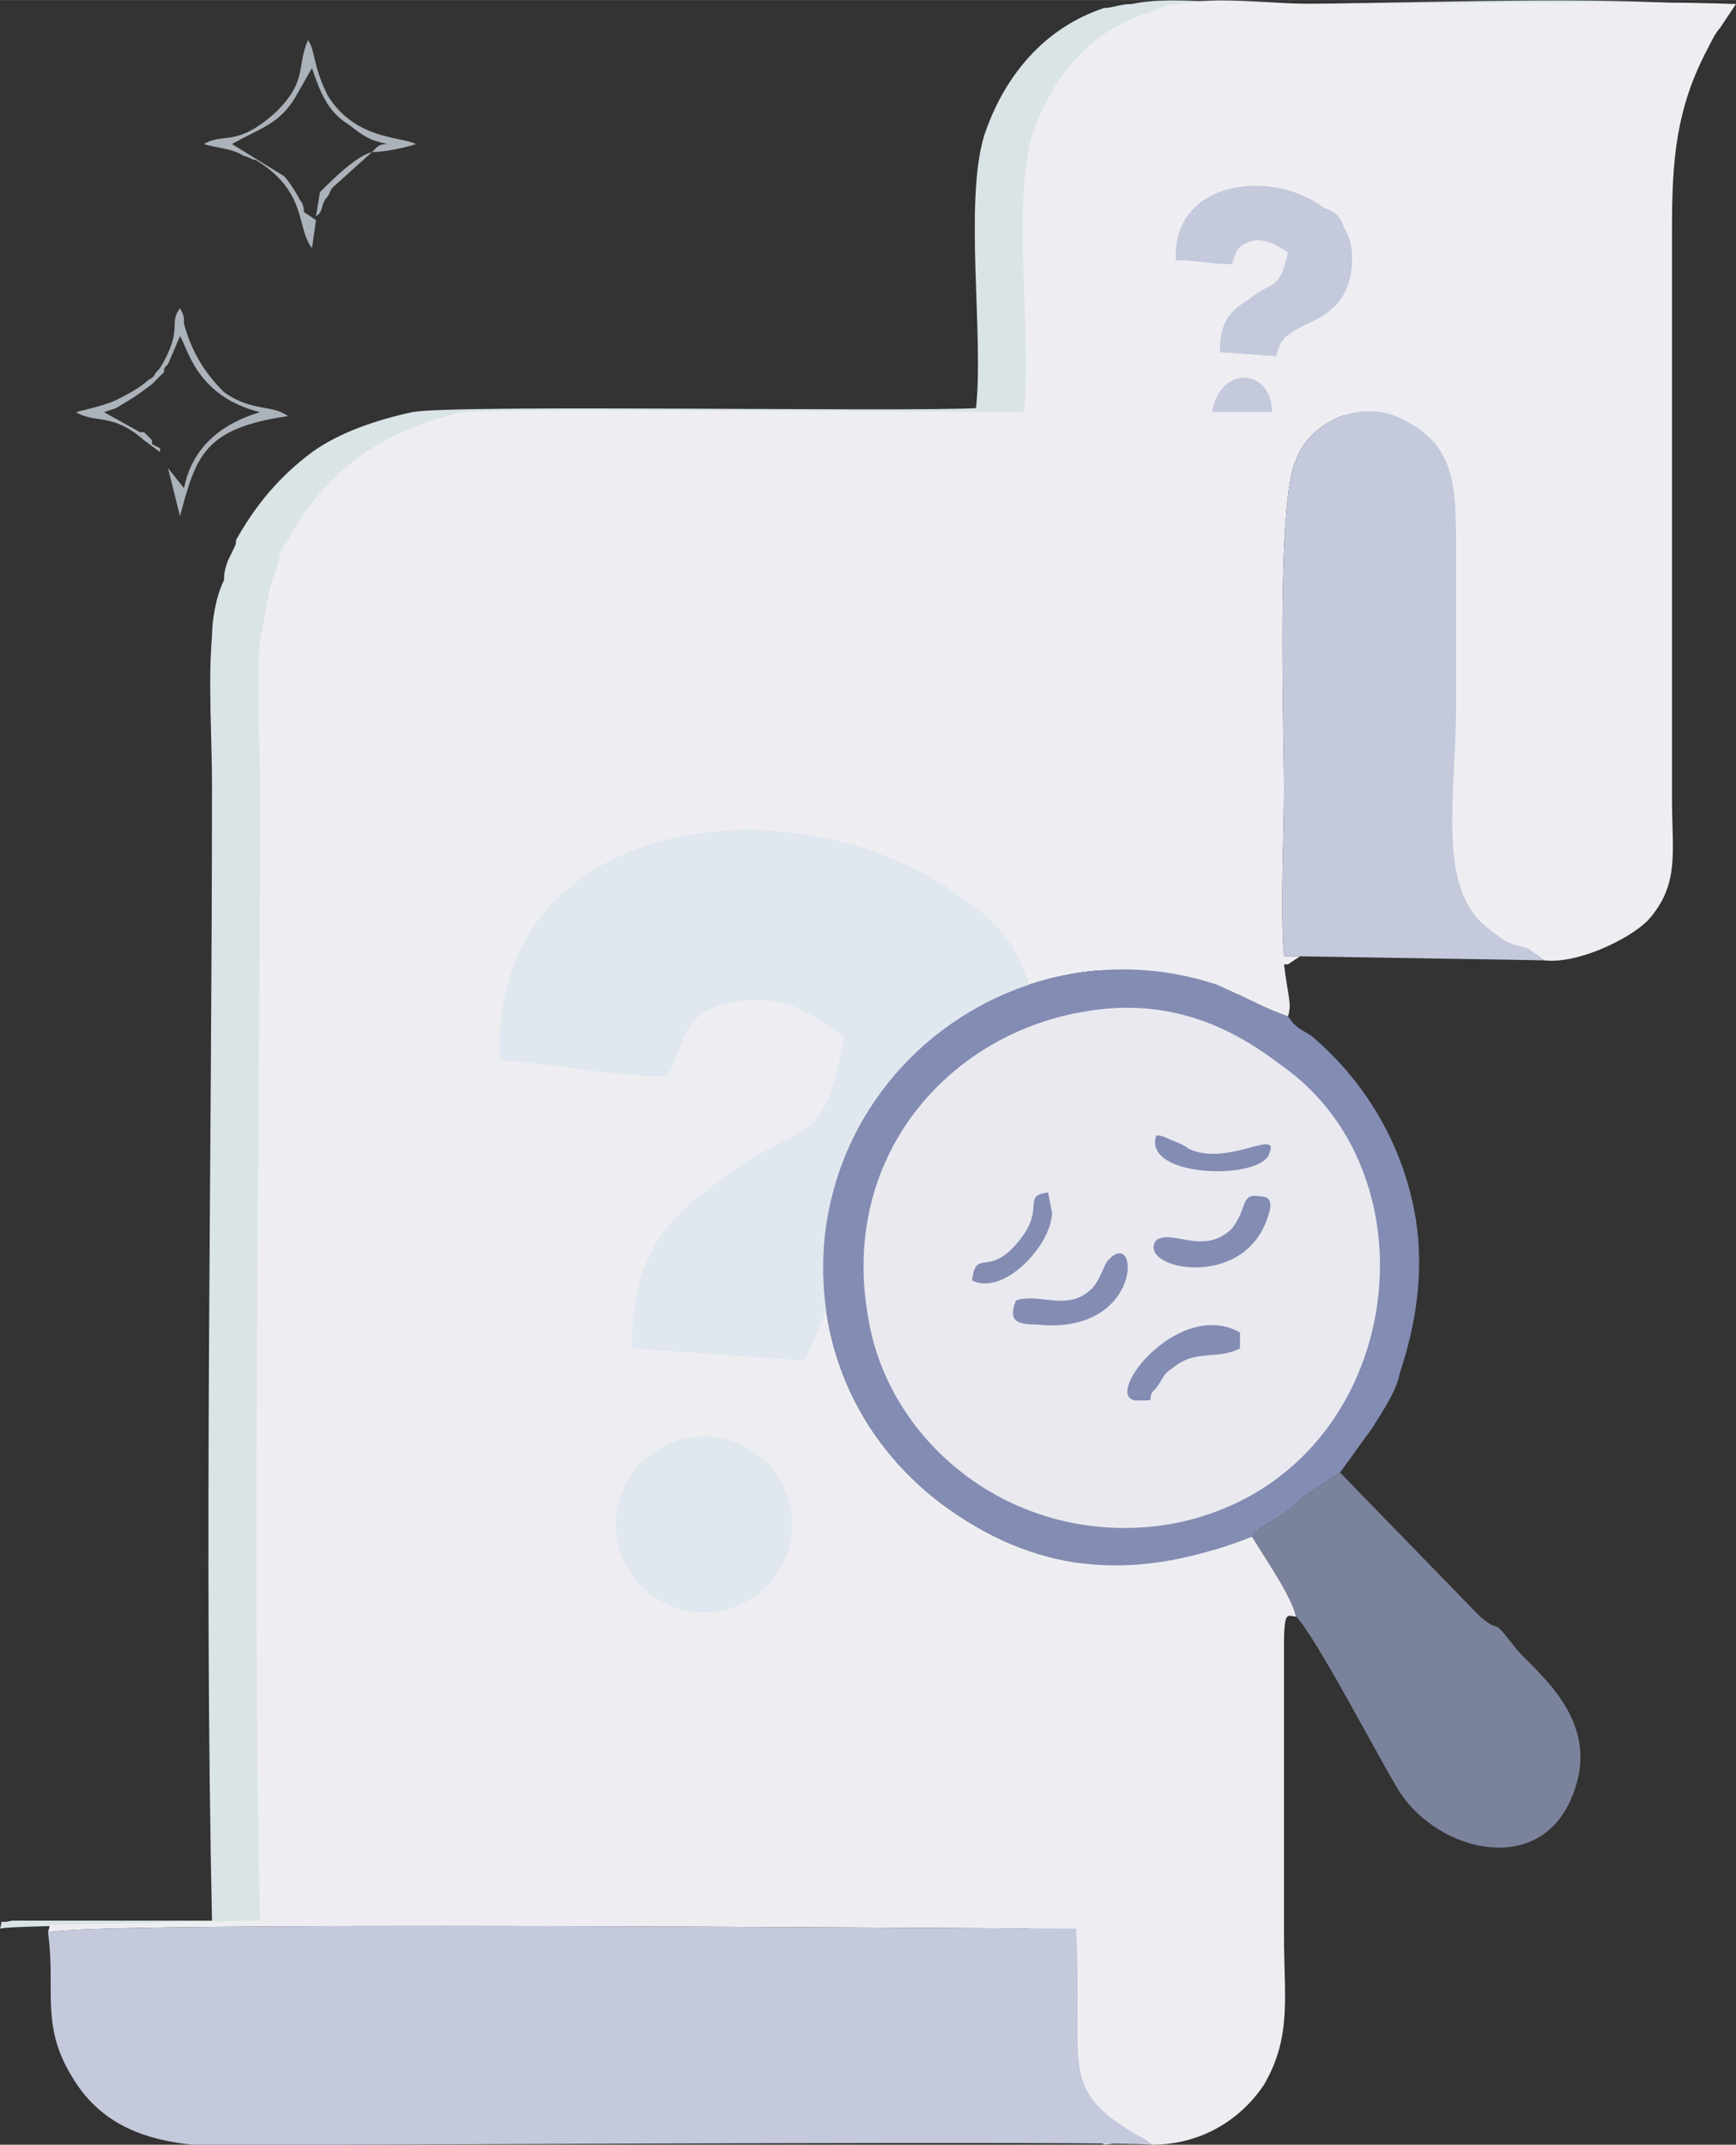
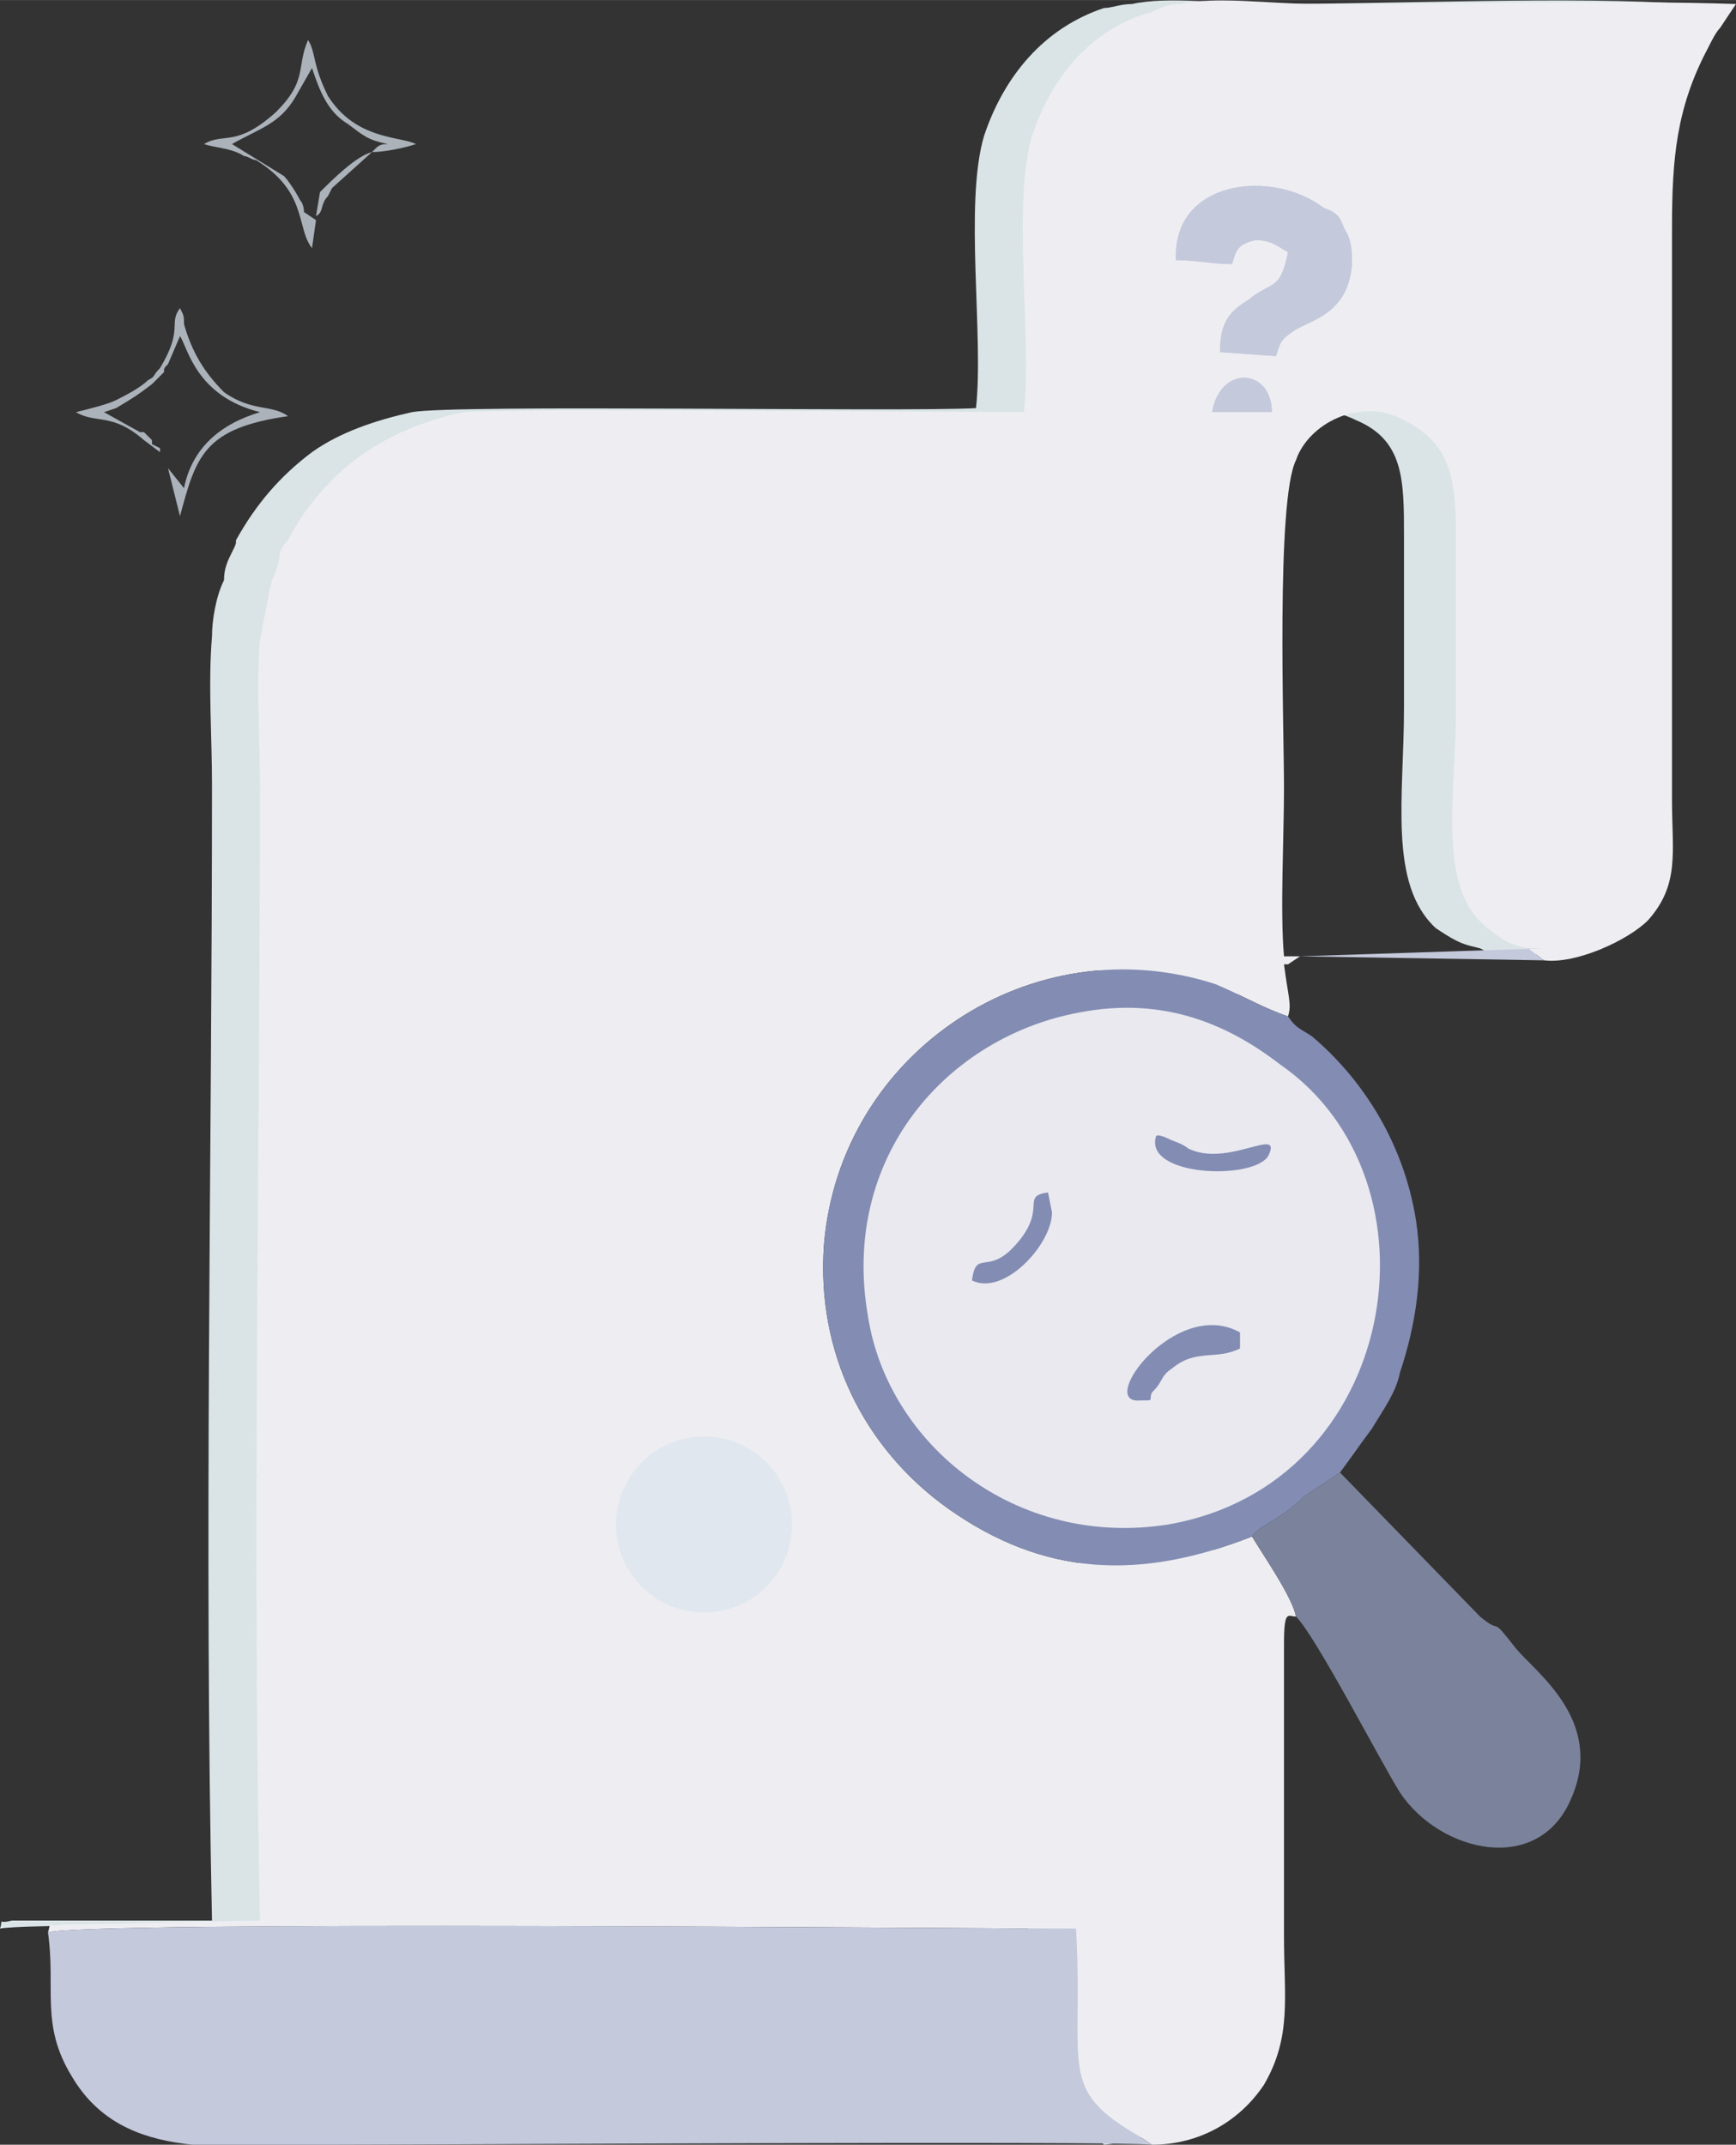
<svg xmlns="http://www.w3.org/2000/svg" xml:space="preserve" width="1.689in" height="2.086in" version="1.1" style="shape-rendering:geometricPrecision; text-rendering:geometricPrecision; image-rendering:optimizeQuality; fill-rule:evenodd; clip-rule:evenodd" viewBox="0 0 434 536">
  <rect x="0" y="0" width="434" height="536" fill="#333333" stroke="none" />
  <defs>
    <style type="text/css">
   
    .fil7 {fill:#7B839C}
    .fil5 {fill:#838CB3}
    .fil3 {fill:#ABB2BA}
    .fil2 {fill:#C4C9DC}
    .fil0 {fill:#DAE4E6}
    .fil4 {fill:#E0E7EF}
    .fil1 {fill:#EEEEF2}
    .fil6 {fill:#EEEEF2;fill-opacity:0.949}
   
  </style>
  </defs>
  <g id="Layer_x0020_1">
    <g id="_2594082569344">
      <path class="fil0" d="M0 482c6,-2 230,-1 257,-1 1,36 -5,40 16,52l3 3c11,-1 22,-6 28,-15 7,-12 5,-22 5,-37l0 -73c0,-9 1,-8 3,-7 -2,-5 -8,-16 -11,-20 -29,10 -53,10 -77,-7 -20,-15 -32,-39 -30,-67 4,-48 51,-79 98,-64 7,2 12,6 17,8 1,-4 0,-5 0,-13 0,0 0,-1 1,0l3 -2 -4 0c-1,-11 0,-31 0,-42 0,-15 -2,-72 2,-82 4,-9 16,-16 28,-10 12,5 12,15 12,29 0,14 0,29 0,43 0,22 -4,44 8,55 6,4 7,4 11,5l4 2c8,2 21,-4 26,-9 7,-9 5,-17 5,-30l0 -143c0,-18 1,-31 9,-45 1,-2 3,-4 4,-6l4 -5c-28,-2 -74,0 -105,0 -11,0 -25,-2 -34,0 -3,0 -5,1 -7,1 -15,5 -25,17 -30,32 -5,17 0,50 -2,68 -19,1 -130,-1 -141,1 -9,2 -18,5 -25,10 -8,6 -14,13 -19,22 0,1 0,1 -1,3 -1,2 -2,4 -2,7 -2,4 -3,10 -3,14 -1,12 0,25 0,37 0,94 -2,190 0,284l-50 0c-4,1 -2,-1 -3,2z" />
      <path class="fil1" d="M12 483c6,-3 231,-1 257,-1 2,35 -5,40 16,52l3 2c12,0 22,-6 28,-15 7,-12 5,-22 5,-37l0 -73c0,-9 1,-7 3,-7 -1,-5 -8,-15 -11,-20 -28,11 -52,10 -76,-7 -21,-15 -33,-39 -31,-66 4,-48 52,-80 98,-65 7,3 12,6 18,8 1,-3 0,-5 -1,-13 0,0 1,0 1,0l3 -2 -4 0c-1,-11 0,-30 0,-42 0,-15 -2,-72 3,-82 3,-9 16,-16 27,-10 12,6 13,15 13,30 0,14 0,28 0,42 0,22 -5,45 8,55 5,4 6,4 10,5l4 3c8,1 21,-5 26,-10 8,-9 6,-17 6,-30l0 -143c0,-17 1,-30 9,-45 1,-2 2,-4 3,-5l4 -6c-28,-1 -73,0 -105,0 -11,0 -25,-2 -34,0 -3,0 -5,1 -7,2 -15,4 -25,16 -30,31 -5,17 0,50 -2,69 -18,0 -130,-1 -140,0 -10,2 -19,6 -26,11 -7,5 -14,13 -18,21 -1,1 -1,1 -2,3 0,2 -1,5 -2,7 -1,4 -2,10 -3,15 -1,11 0,25 0,36 0,94 -2,190 0,284l-50 1c-3,1 -2,-2 -3,2z" />
      <path class="fil2" d="M12 483c2,14 -2,23 6,36 13,22 40,17 65,17 23,0 195,-1 205,0l-3 -2c-21,-12 -14,-17 -16,-52 -26,0 -251,-2 -257,1z" />
-       <path class="fil2" d="M325 239l61 1 -4 -3c-4,-1 -5,-1 -10,-5 -13,-10 -8,-33 -8,-55 0,-14 0,-28 0,-42 0,-15 -1,-24 -13,-30 -11,-6 -24,1 -27,10 -5,10 -3,67 -3,82 0,12 -1,31 0,42l4 0z" />
+       <path class="fil2" d="M325 239l61 1 -4 -3l4 0z" />
      <path class="fil2" d="M308 66c1,-3 1,-5 6,-6 4,0 6,2 8,3 -2,10 -4,7 -10,12 -5,3 -7,6 -7,13l14 1c1,-3 1,-4 4,-6 4,-3 14,-4 15,-17 0,-3 0,-6 -2,-9 -1,-3 -2,-4 -5,-5 -13,-10 -38,-7 -37,13 5,0 9,1 14,1z" />
      <g>
        <path class="fil3" d="M79 55l-3 -2c0,0 0,-2 -1,-3 -1,-2 -3,-5 -4,-6l-13 -8c7,-4 12,-5 16,-12l4 -7c2,6 4,11 9,14 4,3 5,4 10,5 -1,0 -2,0 -3,1 -1,1 -1,1 -1,1 3,0 8,-1 11,-2 -4,-2 -15,-1 -22,-12 -4,-8 -3,-11 -5,-14 -3,7 0,10 -8,18 -10,9 -13,5 -18,8 3,1 7,1 10,3 1,0 2,1 3,1 13,8 10,17 14,22l1 -7zm14 -17c-4,1 -10,7 -13,10l-1 6c2,-1 1,-3 3,-5l1 -2c0,0 0,0 0,0l10 -9z" />
        <path class="fil3" d="M19 103c5,3 9,0 17,7l4 3c0,-1 0,-1 0,-1l-2 -1c0,-1 0,-1 0,-1l-2 -2c0,0 -1,0 -1,0l-9 -5 3 -1c5,-3 5,-3 9,-6 2,-2 2,-2 3,-3 0,-1 0,-1 1,-2l3 -7c2,3 4,15 20,19 -10,3 -17,9 -19,19l-4 -5 3 12c4,-15 6,-22 27,-25 -4,-3 -9,-1 -16,-6 -5,-5 -8,-10 -10,-17 0,-2 0,-2 -1,-4 -3,4 1,5 -5,15 -2,2 -1,2 -3,3 -2,2 -6,4 -8,5 -2,1 -6,2 -10,3z" />
      </g>
      <path class="fil2" d="M318 103c0,-11 -13,-12 -15,0l15 0z" />
      <path class="fil2" d="M308 66c1,-3 1,-5 6,-6 4,0 6,2 8,3 -2,10 -4,7 -10,12 -5,3 -7,6 -7,13l14 1c1,-3 1,-4 4,-6 4,-3 14,-4 15,-17 0,-3 0,-6 -2,-9 -1,-3 -2,-4 -5,-5 -13,-10 -38,-7 -37,13 5,0 9,1 14,1z" />
-       <path class="fil4" d="M167 269c5,-11 4,-17 19,-19 13,-1 18,5 25,9 -5,30 -11,20 -31,36 -14,10 -22,19 -22,42l43 3c5,-9 4,-14 13,-20 12,-9 43,-13 46,-51 0,-11 -1,-20 -5,-29 -4,-8 -8,-11 -15,-16 -41,-30 -118,-21 -115,41 16,1 27,4 42,4z" />
      <circle class="fil4" cx="176" cy="381" r="22" />
      <path class="fil5" d="M313 384c2,-3 7,-4 13,-10l9 -6c3,-4 5,-7 8,-11 3,-5 6,-9 7,-14 4,-12 6,-25 4,-38 -3,-19 -13,-35 -26,-46 -3,-2 -4,-2 -6,-5 -6,-2 -11,-5 -18,-8 -46,-15 -94,17 -98,65 -2,27 10,51 31,66 24,17 48,18 76,7z" />
      <path class="fil6" d="M270 253c-33,6 -60,36 -53,76 5,32 37,58 75,52 58,-10 70,-86 28,-115 -13,-10 -29,-17 -50,-13z" />
      <path class="fil7" d="M313 384c3,5 10,15 11,20 5,5 21,36 26,44 10,15 35,21 43,1 8,-19 -9,-31 -14,-37 -7,-9 -3,-3 -9,-8l-35 -36 -9 6c-6,6 -11,7 -13,10z" />
      <g>
-         <path class="fil5" d="M254 325c-2,5 0,6 5,6 27,3 26,-25 18,-16 -1,1 -2,5 -4,7 -6,6 -13,1 -19,3z" />
-         <path class="fil5" d="M317 304c1,-3 1,-5 -2,-5 -5,-1 -3,3 -7,8 -7,7 -15,0 -19,3 -5,7 22,13 28,-6z" />
        <path class="fil5" d="M310 333c-16,-9 -36,18 -25,17 4,0 2,0 3,-2 3,-3 2,-4 5,-6 6,-5 11,-2 17,-5l0 -4z" />
        <path class="fil5" d="M289 284c-3,10 24,11 28,5 4,-8 -10,3 -20,-2 -1,-1 -4,-2 -4,-2 -4,-2 -4,-1 -4,-1z" />
        <path class="fil5" d="M243 320c8,4 20,-9 20,-17l-1 -5c-7,1 0,4 -8,13 -7,8 -10,1 -11,9z" />
      </g>
    </g>
  </g>
</svg>